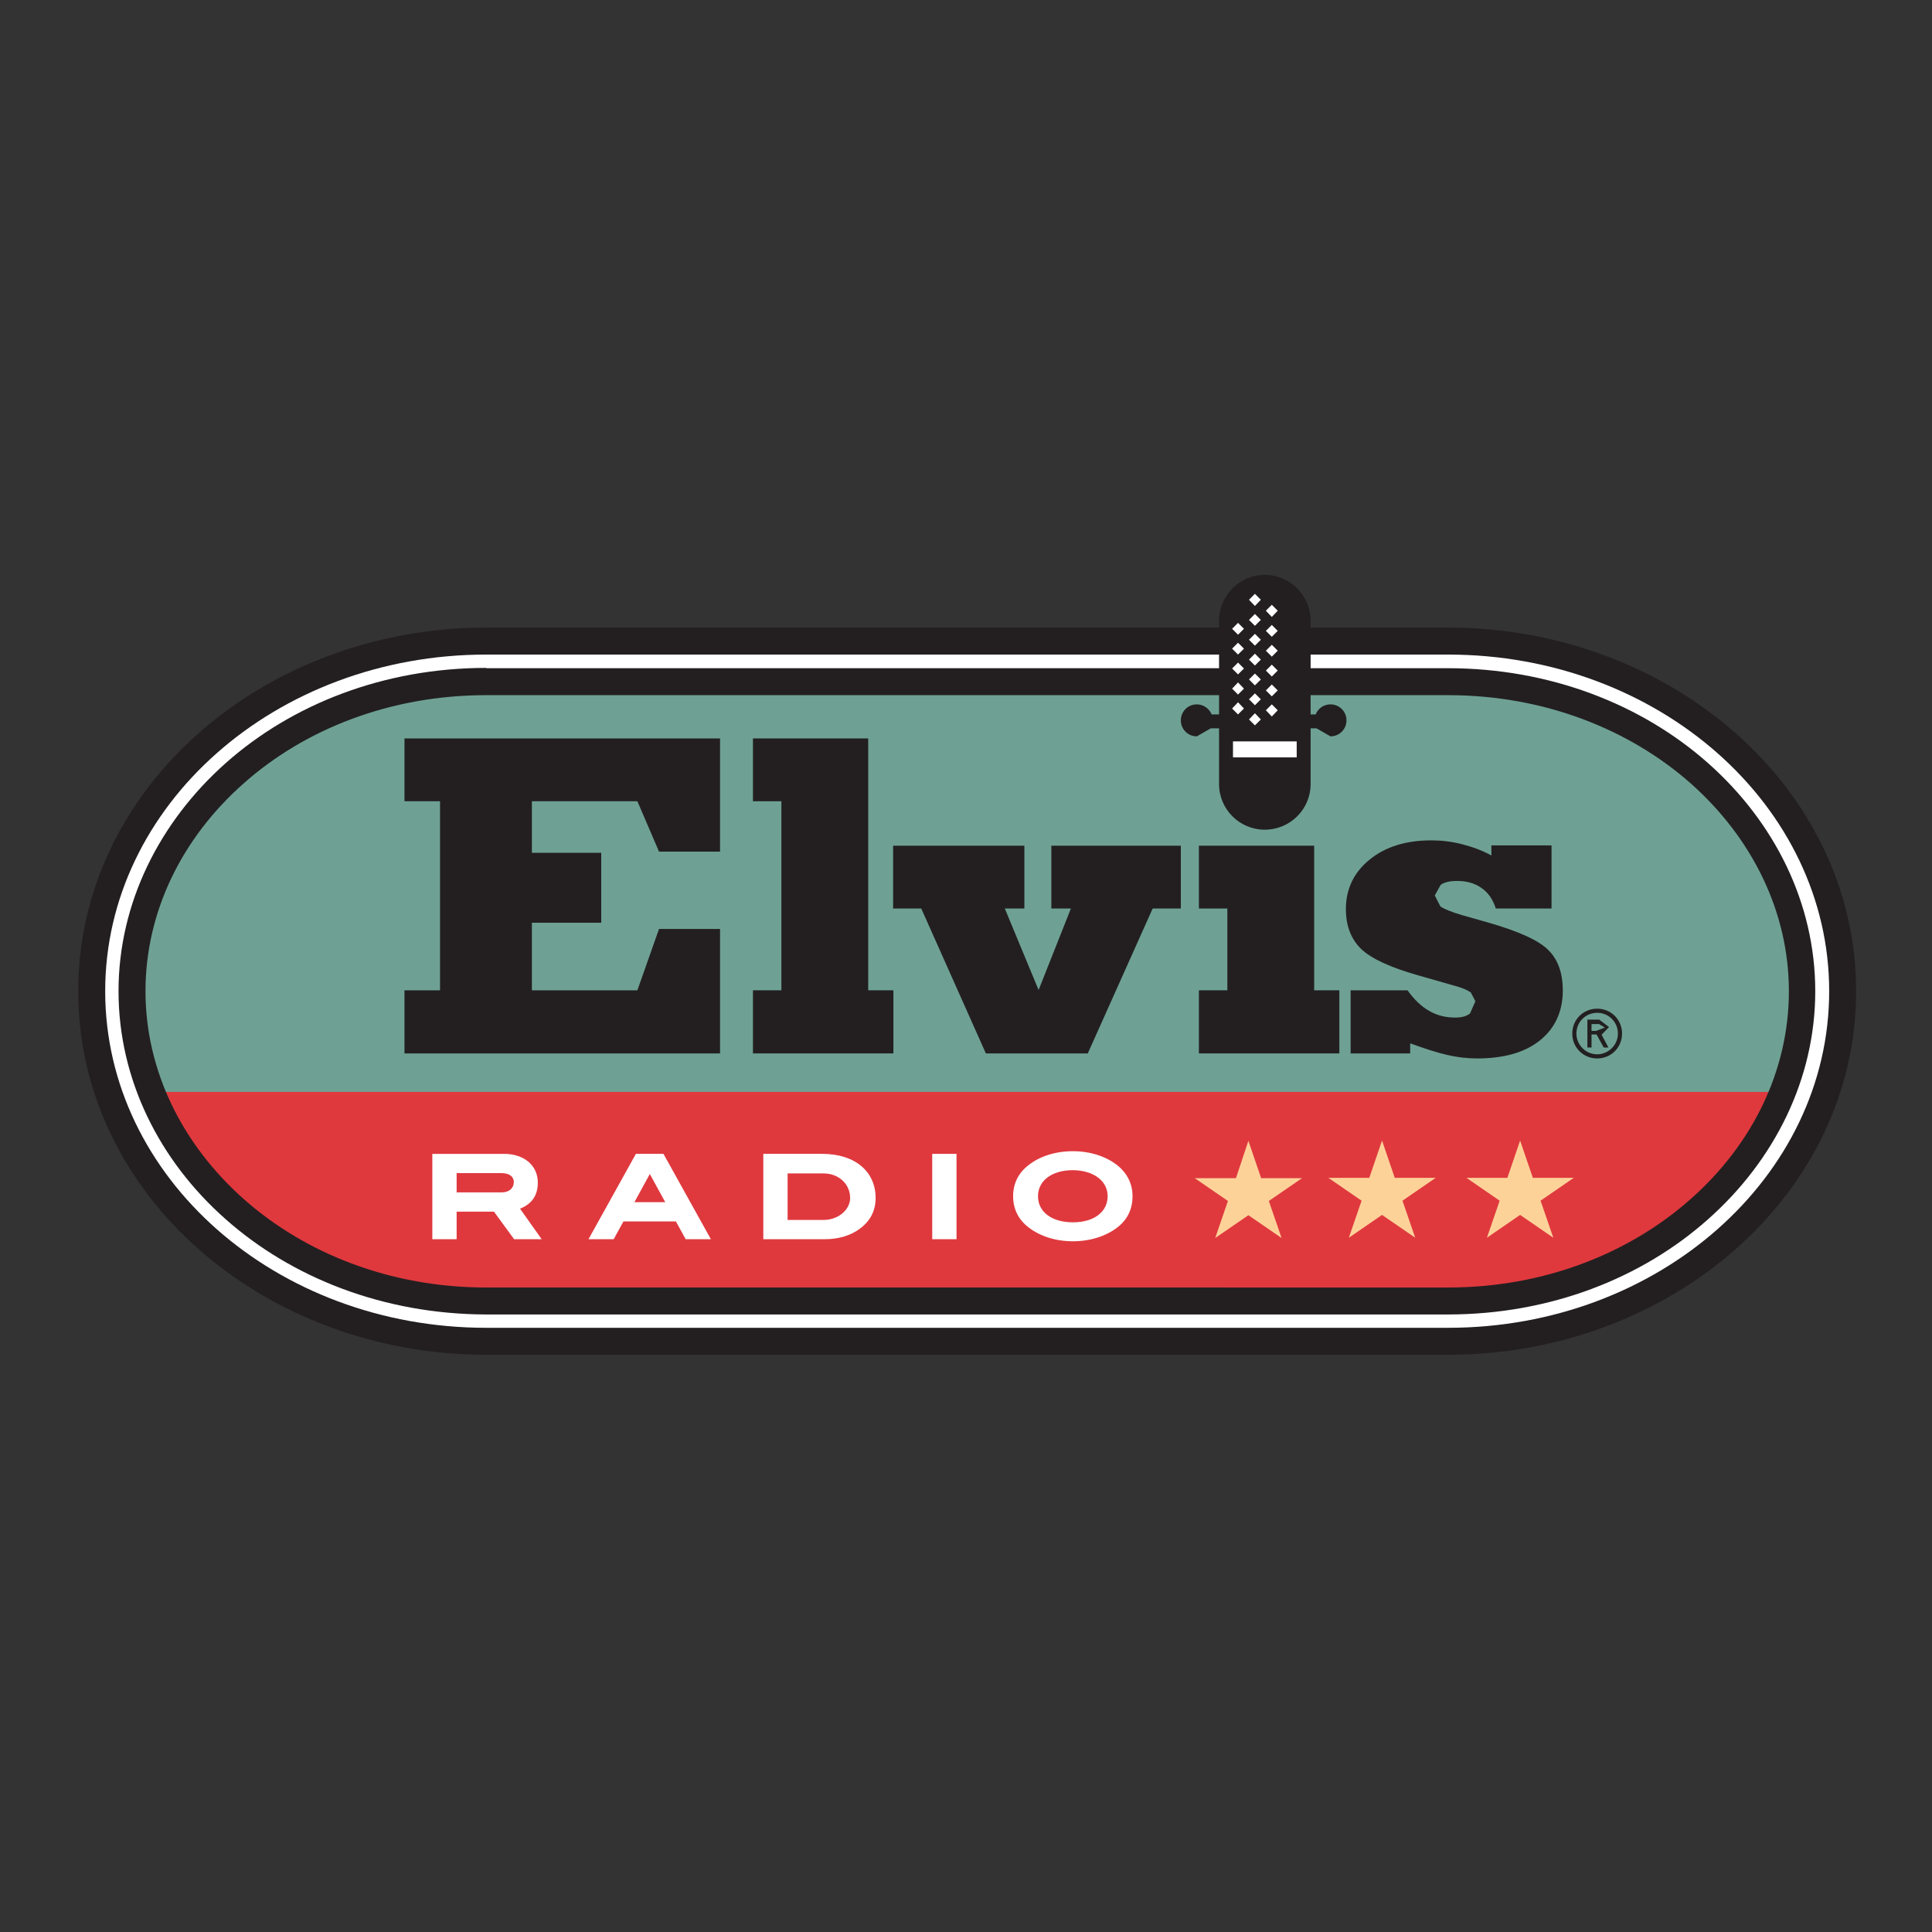
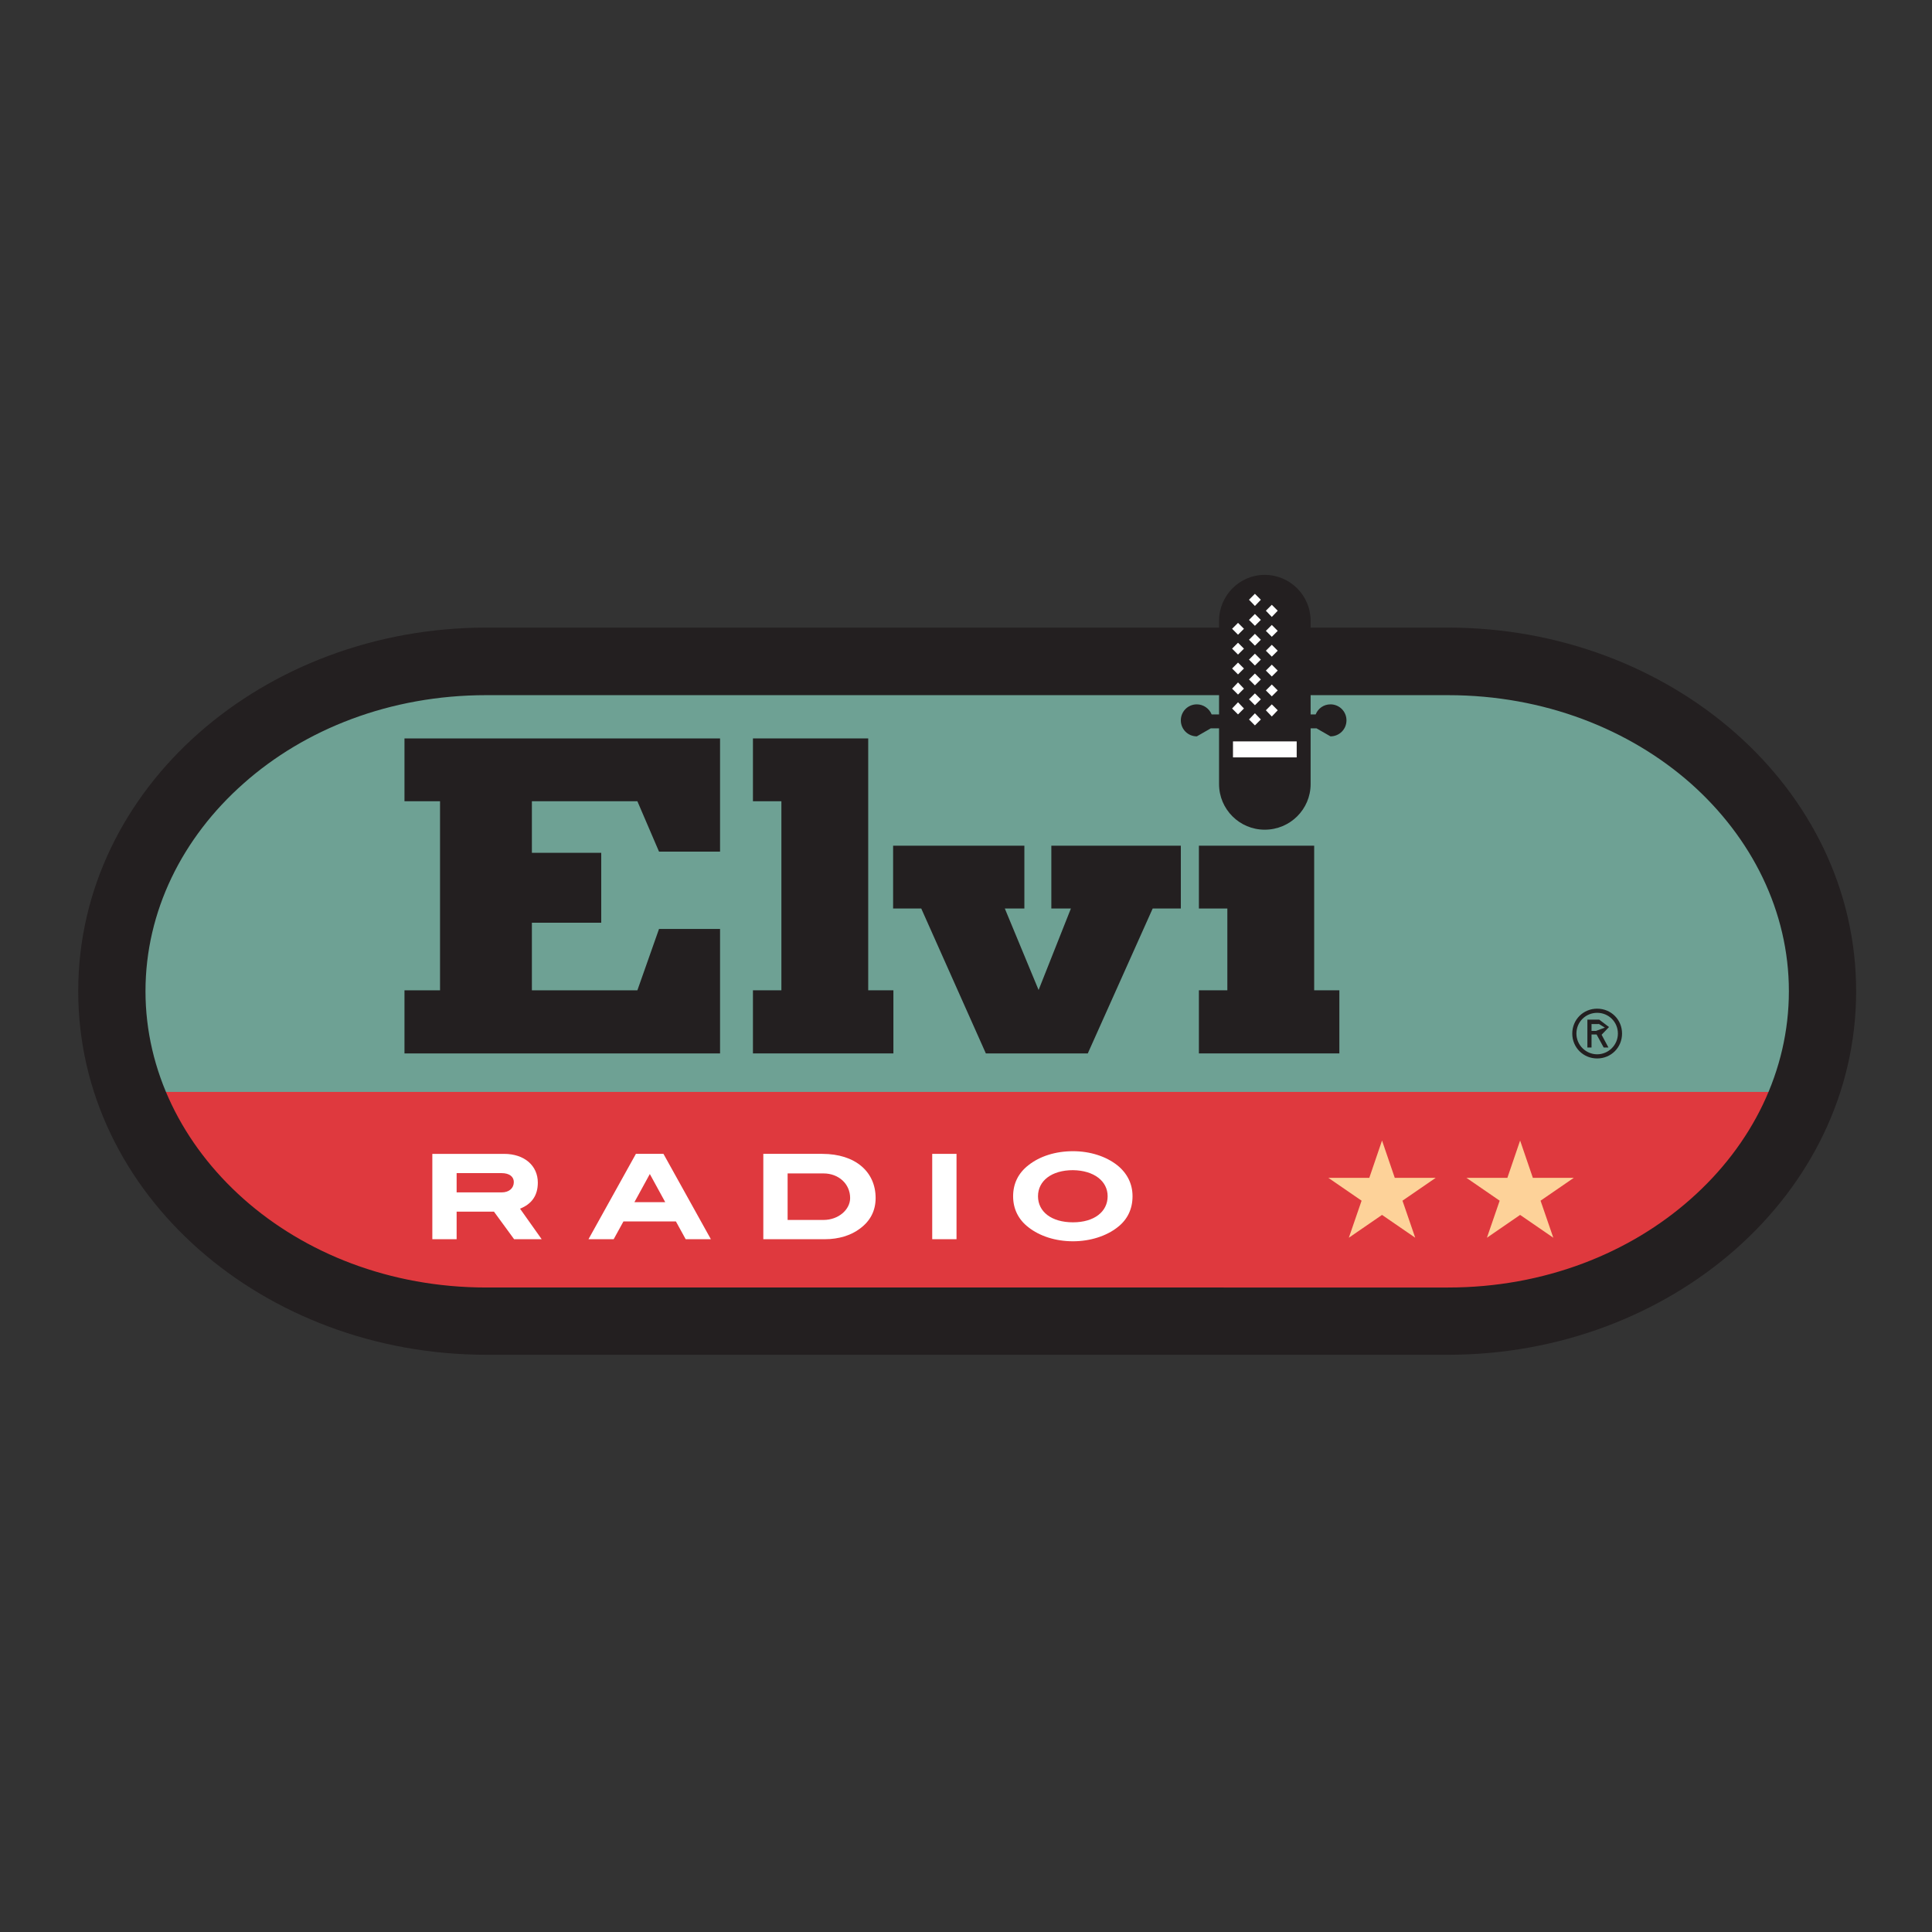
<svg xmlns="http://www.w3.org/2000/svg" xmlns:xlink="http://www.w3.org/1999/xlink" version="1.1" id="layer" x="0px" y="0px" viewBox="0 0 652 652" style="enable-background:new 0 0 652 652;" xml:space="preserve">
  <rect x="0" y="0" width="652" height="652" fill="#333333" stroke="none" />
  <style type="text/css"> .st0{fill:#231F20;} .st1{fill:#FFFFFF;} .st2{fill:#6EA194;} .st3{clip-path:url(#SVGID_2_);fill:#DF393E;} .st4{fill-rule:evenodd;clip-rule:evenodd;fill:#FFFFFF;} .st5{fill:#FDD299;} .st6{fill-rule:evenodd;clip-rule:evenodd;fill:#231F20;} </style>
  <path class="st0" d="M626.4,334.5c0,68.8-62.8,122.7-137.7,122.7H164.1c-75,0-137.7-53.9-137.7-122.7c0-68.8,62.7-122.7,137.7-122.7 h324.6C563.6,211.8,626.4,265.7,626.4,334.5" />
-   <path class="st1" d="M617.3,334.5c0-62.7-57.6-113.6-128.6-113.6H164.1c-71.1,0-128.6,50.9-128.6,113.6 c0,62.8,57.6,113.6,128.6,113.6h324.6C559.7,448.1,617.3,397.2,617.3,334.5" />
  <path class="st2" d="M164.1,230C97,230,44.6,277.8,44.6,334.5C44.6,391.2,97,439,164.1,439h324.6c67.1,0,119.5-47.8,119.5-104.5 c0-56.7-52.4-104.5-119.5-104.5H164.1" />
  <g>
    <defs>
      <path id="SVGID_1_" d="M164,230c-67,0-119.4,47.7-119.4,104.5C44.6,391.1,97,439,164,439h324.6c67.3,0,119.6-47.9,119.6-104.5 c0-56.8-52.4-104.5-119.6-104.5H164" />
    </defs>
    <clipPath id="SVGID_2_">
      <use xlink:href="#SVGID_1_" style="overflow:visible;" />
    </clipPath>
    <rect x="51.8" y="368.5" class="st3" width="556.3" height="70.6" />
  </g>
  <path class="st0" d="M164.1,230v-4.6c-34.6,0-65.6,12.3-87.9,32.1S40,304.7,40,334.5c0,29.8,13.8,57.2,36.1,76.9 c22.3,19.8,53.3,32.1,87.9,32.2h324.6c34.6,0,65.6-12.3,87.9-32.2c22.3-19.8,36.1-47.2,36.1-76.9c0-29.8-13.8-57.1-36.1-76.9 c-22.3-19.8-53.3-32.1-87.9-32.1H164.1v9.1h324.6c32.5,0,61.3,11.6,81.9,29.8c20.6,18.3,33.1,43.2,33.1,70.1 c0,26.9-12.4,51.8-33.1,70.1c-20.6,18.3-49.4,29.9-81.9,29.9H164.1c-32.5,0-61.3-11.6-81.9-29.9c-20.6-18.3-33.1-43.2-33.1-70.1 c0-26.9,12.4-51.8,33.1-70.1c20.6-18.3,49.4-29.8,81.9-29.8V230" />
  <path class="st4" d="M182.8,418.2l-7.3-10.3c4-1.6,6-4.5,6-8.8c0-5.7-4.5-9.7-11.4-9.7h-24.2v28.8h8.2v-9.3h12.6l6.8,9.3H182.8 M169.3,402.4h-15.2v-6.5h15.2c2.6,0,4.1,1.2,4.1,3C173.4,401,171.8,402.4,169.3,402.4z" />
  <path class="st4" d="M239.9,418.2l-16-28.8h-9.3l-16,28.8h8.5l3.3-6h17.7l3.3,6H239.9 M224.5,405.7h-10.4l5.2-9.5L224.5,405.7z" />
  <path class="st4" d="M277.5,389.4h-19.9v28.8h20.9c4.5,0,8.7-1.3,11.6-3.5c3.6-2.6,5.4-6.1,5.4-10.4 C295.5,395.4,288.6,389.4,277.5,389.4 M277.9,411.7h-12.1v-15.7h12.1c5.2,0,9,3.6,9,8.3C286.9,408.2,283,411.7,277.9,411.7z" />
  <rect x="314.6" y="389.4" class="st1" width="8.2" height="28.8" />
  <path class="st4" d="M382.2,403.7c0-4.2-1.8-7.8-5.2-10.5c-3.7-2.9-9-4.7-14.9-4.7c-5.9,0-11.2,1.7-15,4.7 c-3.5,2.7-5.2,6.3-5.2,10.5c0,4.3,1.8,7.9,5.2,10.5c3.7,2.9,9,4.7,15,4.7c5.9,0,11.3-1.8,15-4.7C380.5,411.6,382.2,408,382.2,403.7 M373.8,403.7c0,5.2-4.5,8.8-11.7,8.8c-7.3,0-11.8-3.6-11.8-8.8c0-5.2,4.6-8.8,11.8-8.8C369.2,395,373.8,398.6,373.8,403.7z" />
-   <polyline class="st5" points="432.5,417.8 421.3,410.1 410.1,417.8 414.4,405.3 403.2,397.6 417.1,397.6 421.3,385 425.6,397.6 439.4,397.6 428.2,405.3 432.5,417.8 " />
  <polyline class="st5" points="477.6,417.7 466.4,410 455.2,417.7 459.5,405.2 448.3,397.5 462.1,397.5 466.4,384.9 470.7,397.5 484.5,397.5 473.3,405.2 477.6,417.7 " />
  <polyline class="st5" points="524.2,417.7 513,410 501.8,417.7 506.1,405.2 494.9,397.5 508.7,397.5 513,384.9 517.3,397.5 531.1,397.5 519.9,405.2 524.2,417.7 " />
  <polyline class="st0" points="136.5,355.5 136.5,334.2 148.5,334.2 148.5,270.4 136.5,270.4 136.5,249.2 243,249.2 243,287.4 222.4,287.4 215.1,270.4 179.5,270.4 179.5,287.8 202.9,287.8 202.9,311.4 179.5,311.4 179.5,334.2 215.1,334.2 222.4,313.5 243,313.5 243,355.5 136.5,355.5 " />
  <polyline class="st0" points="263.7,270.4 254.1,270.4 254.1,249.2 293,249.2 293,334.2 301.5,334.2 301.5,355.5 254.1,355.5 254.1,334.2 263.7,334.2 263.7,270.4 " />
  <polyline class="st0" points="332.7,355.5 310.9,306.6 301.4,306.6 301.4,285.4 345.7,285.4 345.7,306.6 339.1,306.6 350.5,334.1 361.4,306.6 354.8,306.6 354.8,285.4 398.5,285.4 398.5,306.6 389,306.6 367.1,355.5 332.7,355.5 " />
-   <path class="st0" d="M476,355.5h-20.2v-21.3h19.2c2.3,3.2,4.7,5.5,7.4,7c2.6,1.5,5.5,2.2,8.7,2.2c2.1,0,3.8-0.4,5-1.4l1.8-4.1 l-1.5-2.9c-1-0.8-2.8-1.6-5.4-2.3l-12.6-3.6c-9.1-2.6-15.5-5.5-19-8.8c-3.5-3.4-5.2-7.9-5.2-13.5c0-6.8,2.7-12.4,8-16.7 c5.4-4.4,12.4-6.5,20.8-6.5c3.4,0,6.9,0.4,10.4,1.3c3.5,0.9,6.8,2.1,9.9,3.8v-3.4h20.3v21.3h-18.8c-1-3.1-2.6-5.4-4.8-6.9 c-2.2-1.6-5-2.4-8.3-2.4c-2.4,0-4.2,0.4-5.5,1.3l-2,3.6l1.9,3.7c1.3,0.9,3.8,1.9,7.2,2.9l8.8,2.5c10.5,3,17.3,6.1,20.5,9.4 c3.2,3.2,4.8,7.7,4.8,13.6c0,7-2.6,12.7-7.7,16.8c-5.1,4.1-12.2,6.1-21.3,6.1c-3.3,0-6.6-0.4-10.1-1.2c-3.4-0.8-7.5-2.1-12.4-3.9 V355.5" />
  <polyline class="st0" points="443.5,334.2 452,334.2 452,355.5 404.6,355.5 404.6,334.2 414.2,334.2 414.2,306.6 404.6,306.6 404.6,285.4 443.5,285.4 443.5,334.2 " />
  <path class="st0" d="M426.8,194c8.5,0,15.5,6.9,15.5,15.5v55.1c0,8.5-6.9,15.4-15.5,15.4c-8.5,0-15.4-6.9-15.4-15.4v-55.1 C411.4,201,418.3,194,426.8,194" />
  <path class="st0" d="M444,241.1c0.8-2,2.7-3.4,5-3.4c3,0,5.4,2.4,5.4,5.4c0,3-2.4,5.4-5.4,5.4l-4.7-2.7h-35.7l-4.7,2.7 c-3,0-5.4-2.4-5.4-5.4c0-3,2.4-5.4,5.4-5.4c2.2,0,4.2,1.4,5,3.4H444" />
  <polyline class="st1" points="421.5,202.4 423.5,200.4 425.5,202.4 423.5,204.5 421.5,202.4 " />
  <polyline class="st1" points="415.8,212.2 417.8,210.2 419.8,212.2 417.8,214.2 415.8,212.2 " />
  <polyline class="st1" points="415.8,218.9 417.8,216.9 419.8,218.9 417.8,220.9 415.8,218.9 " />
  <polyline class="st1" points="415.8,225.6 417.8,223.6 419.8,225.6 417.8,227.6 415.8,225.6 " />
  <polyline class="st1" points="415.8,232.4 417.8,230.3 419.8,232.4 417.8,234.4 415.8,232.4 " />
  <polyline class="st1" points="415.8,239.1 417.8,237 419.8,239.1 417.8,241.1 415.8,239.1 " />
  <polyline class="st1" points="421.5,209.2 423.5,207.2 425.5,209.2 423.5,211.2 421.5,209.2 " />
  <polyline class="st1" points="421.5,215.9 423.5,213.9 425.5,215.9 423.5,217.9 421.5,215.9 " />
  <polyline class="st1" points="421.5,222.6 423.5,220.6 425.5,222.6 423.5,224.6 421.5,222.6 " />
  <polyline class="st1" points="421.5,229.3 423.5,227.3 425.5,229.3 423.5,231.3 421.5,229.3 " />
  <polyline class="st1" points="421.5,236 423.5,234 425.5,236 423.5,238 421.5,236 " />
  <polyline class="st1" points="421.5,242.8 423.5,240.7 425.5,242.8 423.5,244.8 421.5,242.8 " />
  <polyline class="st1" points="427.2,206.1 429.2,204.1 431.2,206.1 429.2,208.2 427.2,206.1 " />
  <polyline class="st1" points="427.2,212.9 429.2,210.9 431.2,212.9 429.2,214.9 427.2,212.9 " />
  <polyline class="st1" points="427.2,219.6 429.2,217.6 431.2,219.6 429.2,221.6 427.2,219.6 " />
  <polyline class="st1" points="427.2,226.3 429.2,224.3 431.2,226.3 429.2,228.3 427.2,226.3 " />
  <polyline class="st1" points="427.2,233 429.2,231 431.2,233 429.2,235 427.2,233 " />
  <polyline class="st1" points="427.2,239.7 429.2,237.7 431.2,239.7 429.2,241.8 427.2,239.7 " />
  <rect x="416.1" y="250.2" class="st1" width="21.5" height="5.4" />
  <path class="st6" d="M539,357.2c4.7,0,8.4-3.7,8.4-8.4s-3.7-8.4-8.4-8.4c-4.7,0-8.4,3.7-8.4,8.4S534.3,357.2,539,357.2 M539,341.8 c3.9,0,7,3.1,7,7c0,3.9-3.2,7-7,7s-7-3.1-7-7C532,344.8,535.2,341.8,539,341.8z M540.5,349.2l2.5-2.6l-3.3-2.5h-4v9.4h1.4v-4.4h1.7 l2.4,4.4h1.6L540.5,349.2z M539.5,345.5l2.1,1.3l-3,1.1h-1.5v-2.3H539.5z" />
</svg>